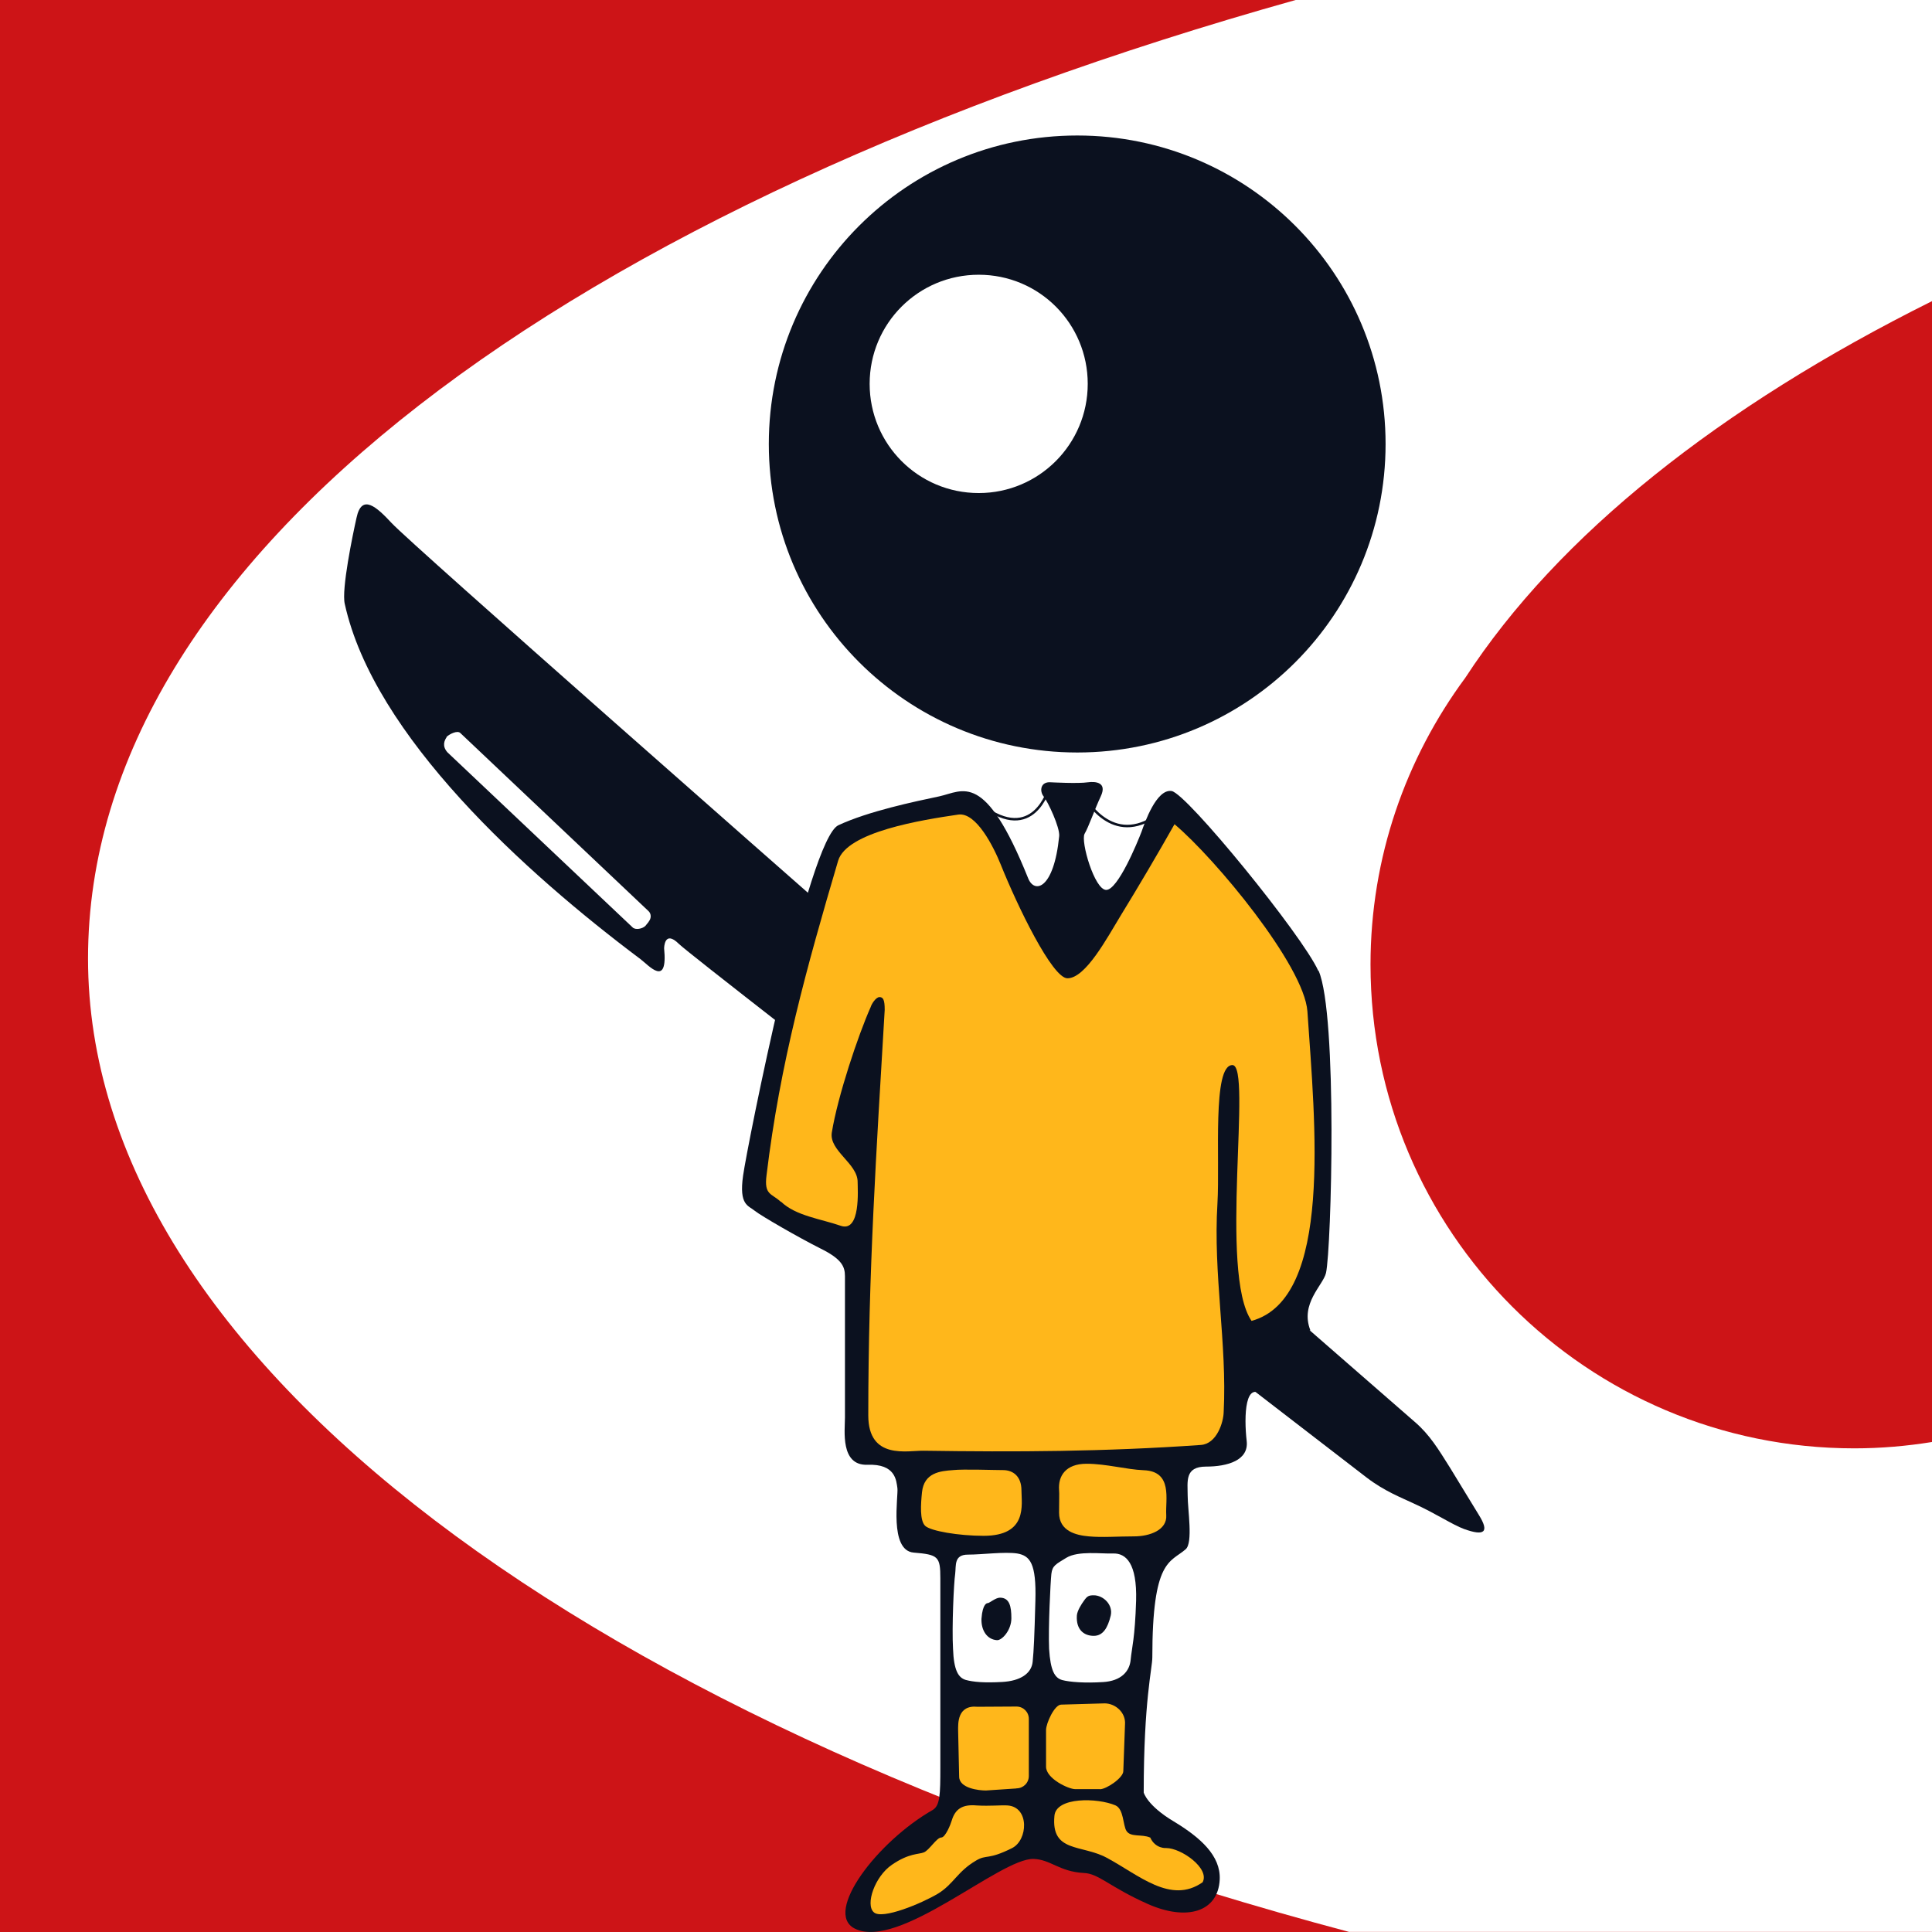
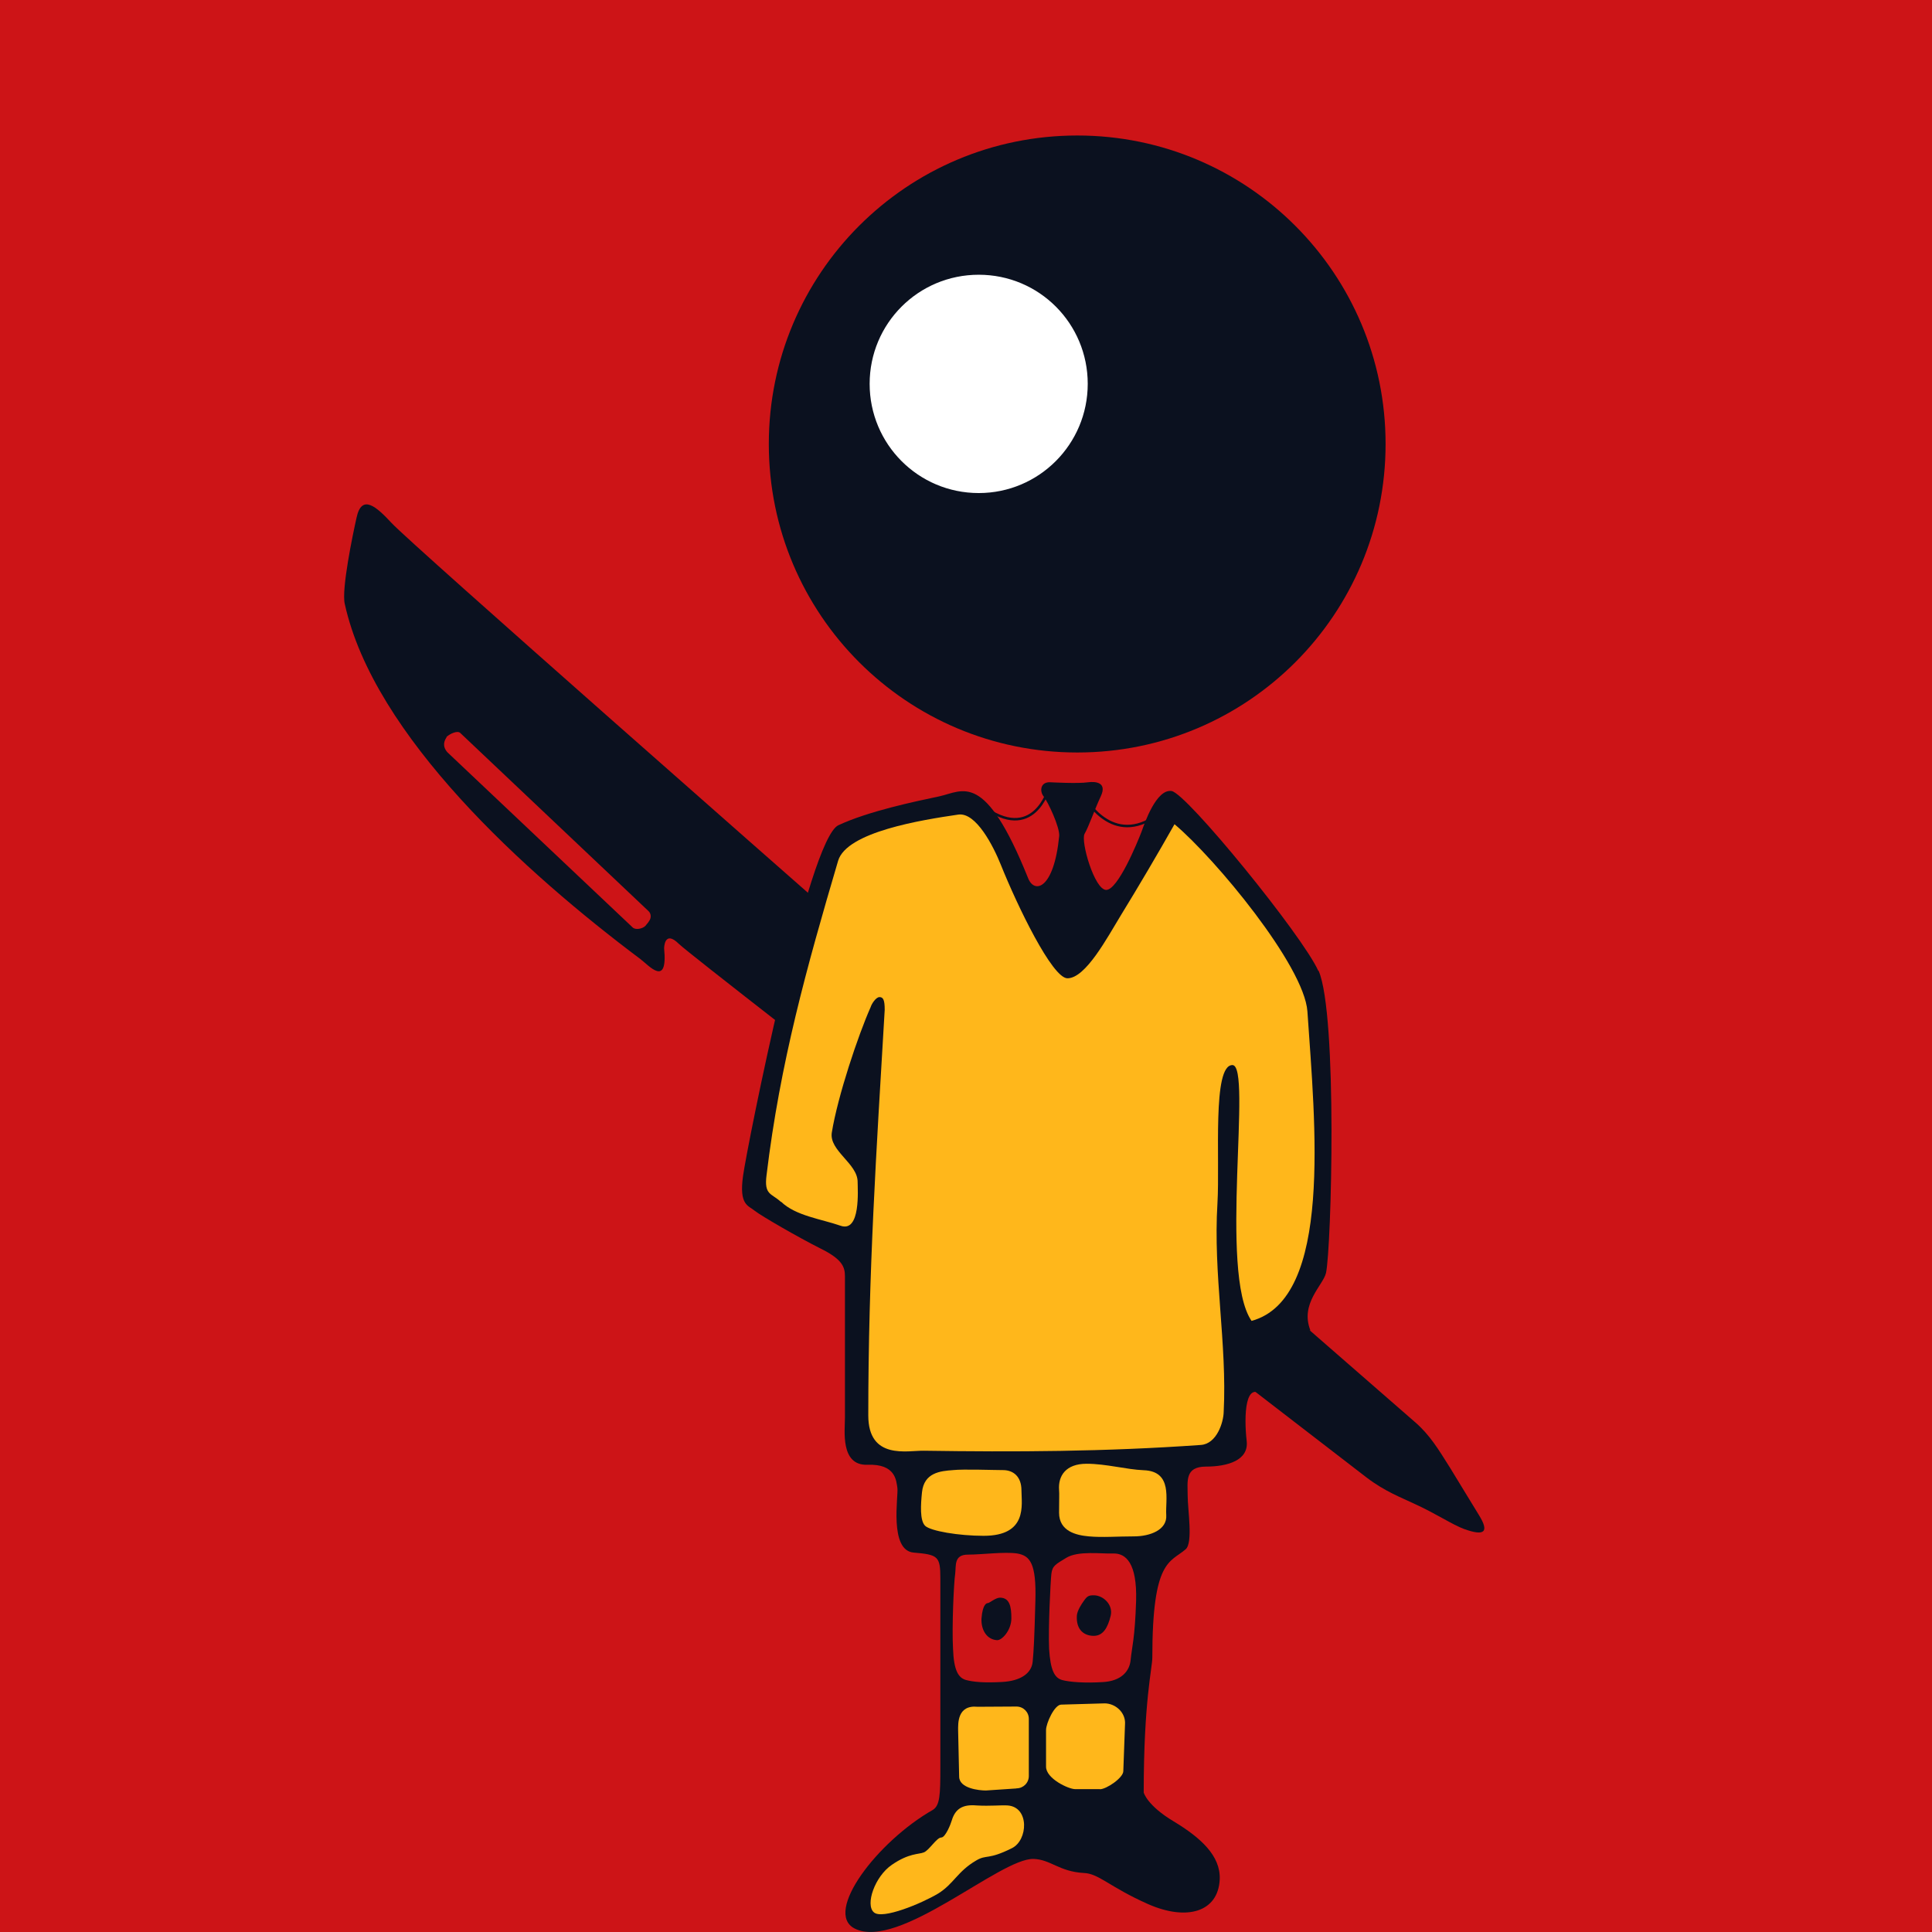
<svg xmlns="http://www.w3.org/2000/svg" id="Capa_1" data-name="Capa 1" viewBox="0 0 170.53 170.53">
  <defs>
    <style>
      .cls-1 {
        stroke: #0b111f;
        stroke-width: .22px;
      }

      .cls-1, .cls-2 {
        fill: none;
      }

      .cls-3 {
        fill: #fff;
      }

      .cls-4 {
        fill: #0b111f;
      }

      .cls-5 {
        fill: #cd1417;
      }

      .cls-6 {
        fill: #ffb71b;
      }
    </style>
  </defs>
  <g>
    <rect class="cls-5" y="0" width="170.53" height="170.53" />
-     <path class="cls-3" d="M170.53,127.28c-2.23.36-4.52.56-6.86.56-23.58,0-42.7-19.12-42.7-42.7,0-9.49,3.13-18.23,8.37-25.32,8.19-12.58,22.46-23.91,41.19-33.24V0h-56.17C50.19,18,7.77,49.17,7.77,84.61s44.51,68.14,111.3,85.91h51.46v-43.25Z" />
    <g>
      <circle class="cls-3" cx="87.74" cy="34.74" r="13.3" />
      <g>
        <path class="cls-4" d="M116.36,85.69c-1.4-3.13-11.64-15.69-12.95-15.87-1.34-.2-2.38,2.82-2.65,3.59-.38.99-2.09,5.14-3.12,5.14s-2.27-4.29-1.91-4.95c.38-.66.86-2.09,1.43-3.31.58-1.24-.45-1.33-1.14-1.24-.84.13-3.26,0-3.26,0-.93-.08-1.02.77-.65,1.24.38.46,1.45,2.74,1.38,3.51-.47,4.71-2.19,5.11-2.74,3.72-3.84-9.55-5.73-7.69-7.84-7.23-2.18.46-6.25,1.31-8.91,2.55-2.66,1.23-8.04,28.28-8.41,30.92-.38,2.64.47,2.64,1.04,3.12.58.46,3.88,2.36,5.77,3.31,1.89.93,2.18,1.6,2.18,2.45v12.49c0,1.12-.43,4.24,1.98,4.16,2.5-.1,2.55,1.4,2.65,2.06.1.66-.75,5.5,1.43,5.69,2.17.18,2.36.34,2.36,2.27v16.7c0,2.39-.03,3.34-.66,3.74-4.92,2.8-9.66,9.06-6.91,10.47,3.88,1.98,12.85-6.23,15.8-6.14,1.51.05,2.26,1.12,4.42,1.24,1.33.04,2.27,1.23,5.67,2.74,3.4,1.51,6.2.73,6.34-2.17.09-2.09-1.69-3.69-4.06-5.12-2.36-1.41-2.65-2.55-2.65-2.55,0-8.11.76-10.97.76-11.92,0-8.69,1.57-8.36,2.94-9.55.67-.57.18-3.5.18-4.74s-.28-2.56,1.62-2.56,3.78-.55,3.59-2.25c-.25-2.16-.18-5.67,1.65-3.83l1.48-5.33,2.49-.62c-.93-2.36,1.13-3.98,1.38-5.06.48-2.18,1.03-22.79-.65-26.67ZM91.39,141.28c-.09,3.31-.14,4.35-.24,5.39-.1,1.05-1.09,1.7-2.69,1.79-1.6.09-2.56,0-3.22-.18-.65-.2-1.05-.83-1.12-2.75-.11-1.89.07-5.84.19-6.61.09-.75-.12-1.7,1.13-1.7s3.22-.27,4.35-.1c1.13.2,1.69.87,1.6,4.16ZM99.8,146.49c-.09,1.05-.86,1.89-2.45,1.98-1.62.1-2.93,0-3.6-.18-.66-.19-1.03-.83-1.15-2.75-.08-1.89.12-5.86.2-6.62.09-.74.4-.85,1.32-1.42,1.06-.64,3.09-.34,4.12-.38,1.15-.04,2.13.87,2.04,4.16-.1,3.31-.38,4.16-.48,5.21Z" />
        <path class="cls-4" d="M130.54,133.73c-.43-.69-1.94-3.19-2.54-4.16-1.03-1.64-1.81-2.94-3.13-4.07-1.92-1.66-53.23-46.41-53.23-46.41,0,0-35.33-31.04-37.07-32.92-1.31-1.41-2.64-2.64-3.1-.47-.34,1.51-1.34,6.33-1.04,7.6,2.56,11.66,15.94,23.74,26.09,31.35.76.57,2.44,2.56,2.1-.94,0,0,0-1.69,1.31-.39,1.32,1.33,58.12,45.13,60.7,47.1,1.6,1.22,3.07,1.77,4.14,2.28,1.97.89,3.42,1.88,4.46,2.26,1.8.65,2.25.28,1.31-1.23ZM57.26,81.36l-.29.36c-.25.26-.88.39-1.13.14l-16.35-15.46c-.48-.55-.28-1.04-.04-1.37-.02.01-.04.03-.06.04l.3-.35c-.07.07-.16.18-.25.3.28-.25.92-.56,1.18-.33l16.6,15.71c.28.24.28.66.04.94Z" />
        <path class="cls-4" d="M95.09,11.96c-15.05,0-27.23,12.18-27.23,27.23s12.18,27.23,27.23,27.23,27.21-12.18,27.21-27.23-12.18-27.23-27.21-27.23ZM86.39,43.52c-5.34,0-9.63-4.32-9.63-9.64s4.29-9.63,9.63-9.63,9.62,4.31,9.62,9.63-4.3,9.64-9.62,9.64Z" />
        <path class="cls-6" d="M68.94,106.07c1.29,1.25,3.53,1.52,5.25,2.12,1.8.64,1.51-3.23,1.51-3.87,0-1.62-2.53-2.75-2.28-4.35.52-3.22,2.33-8.61,3.43-11.08.08-.27.46-.88.78-.88s.46.23.46,1.12c-.73,12.4-1.45,23.19-1.45,35.8,0,3.97,3.49,3.09,4.91,3.12,7.99.12,15.97.09,24.45-.51,1.4-.1,1.99-1.99,2.01-2.91.31-6.01-.94-12.14-.55-18.42.23-3.92-.47-12.2,1.32-12.2s-1.23,18.35,1.69,22.58c7.2-1.96,5.6-17.45,4.93-27.32-.29-4.04-8.14-13.5-11.73-16.52-1.44,2.55-3.17,5.49-4.73,8.03-1.21,1.98-3.11,5.57-4.72,5.57-1.34,0-4.43-6.4-5.88-10.02-.65-1.62-2.18-4.65-3.75-4.43-3.22.47-9.84,1.52-10.61,4.07-2.78,9.43-5.12,17.81-6.32,27.76-.23,1.78.44,1.58,1.27,2.36" />
        <path class="cls-6" d="M95.91,129.2c1.73,0,3.51.51,5.03.57,2.61.09,1.91,2.63,2,3.96.09,1.31-1.43,1.88-2.85,1.88s-2.83.11-3.98,0c-1.14-.1-2.63-.46-2.63-2.09,0-1.23.03-1.64,0-2.01-.09-1.22.57-2.31,2.43-2.31" />
        <path class="cls-6" d="M84.12,129.76c.93-.1,3.58,0,4.42,0,.88,0,1.62.55,1.62,1.79s.58,4.01-3.34,4.01c-2.19,0-4.69-.42-5.17-.89-.47-.48-.38-1.87-.27-2.95.18-1.74,1.61-1.88,2.75-1.96" />
        <path class="cls-4" d="M96.54,140.81c-.45,0-.58.08-.85.46-.23.31-.61.9-.64,1.33-.08,1.29.67,1.79,1.49,1.79s1.24-.71,1.5-1.79c.22-.96-.66-1.79-1.5-1.79Z" />
        <path class="cls-4" d="M88.26,141.02c-.38,0-.93.48-1.07.48-.05,0-.46,0-.56,1.39-.03,1.03.5,1.82,1.36,1.88.45.04,1.28-.88,1.28-1.93s-.16-1.82-1.01-1.82Z" />
        <path class="cls-6" d="M97.08,157.93c.58,0,2.07-1.01,2.07-1.6l.15-4.13c.08-1.04-.85-1.85-1.8-1.85l-3.83.11c-.6,0-1.34,1.66-1.34,2.24v3.24c0,1.05,1.98,1.98,2.57,1.98h2.19Z" />
        <path class="cls-6" d="M89.72,157.85c.6,0,1.09-.48,1.09-1.09v-5.04c0-.61-.49-1.09-1.09-1.09l-3.43.02c-1.81-.18-1.72,1.5-1.72,2.09l.09,4.07c0,1.05,1.77,1.23,2.36,1.23l2.69-.18Z" />
-         <path class="cls-6" d="M101.51,162.19c-.74-.32-1.71,0-2.08-.58-.32-.5-.23-1.94-.98-2.26-1.57-.67-5.24-.76-5.38.93-.31,3.27,2.4,2.5,4.62,3.7,2.83,1.51,5.64,4.14,8.46,2.16.66-1.22-1.89-3.02-3.21-3.02,0,0-.96.09-1.42-.94" />
        <path class="cls-6" d="M84.01,160.68c.31-1.03.97-1.43,2.19-1.32,1.22.07,2.15-.04,2.74,0,1.94.14,1.8,3.07.38,3.77-2.14,1.07-2.22.53-3.16,1.09-1.66.97-1.97,2.06-3.36,2.92-1.42.85-4.94,2.33-5.67,1.65-.77-.67.08-3.16,1.59-4.19,1.52-1.05,2.38-.91,2.83-1.1.47-.19,1.13-1.31,1.53-1.31.37,0,.84-1.19.93-1.51" />
        <path class="cls-1" d="M86.67,71.09c4.54,3.44,5.9-1.48,5.9-1.48l3.06.57s2.27,4.45,6.17,1.99" />
      </g>
    </g>
  </g>
  <rect class="cls-2" width="170.53" height="170.53" />
</svg>